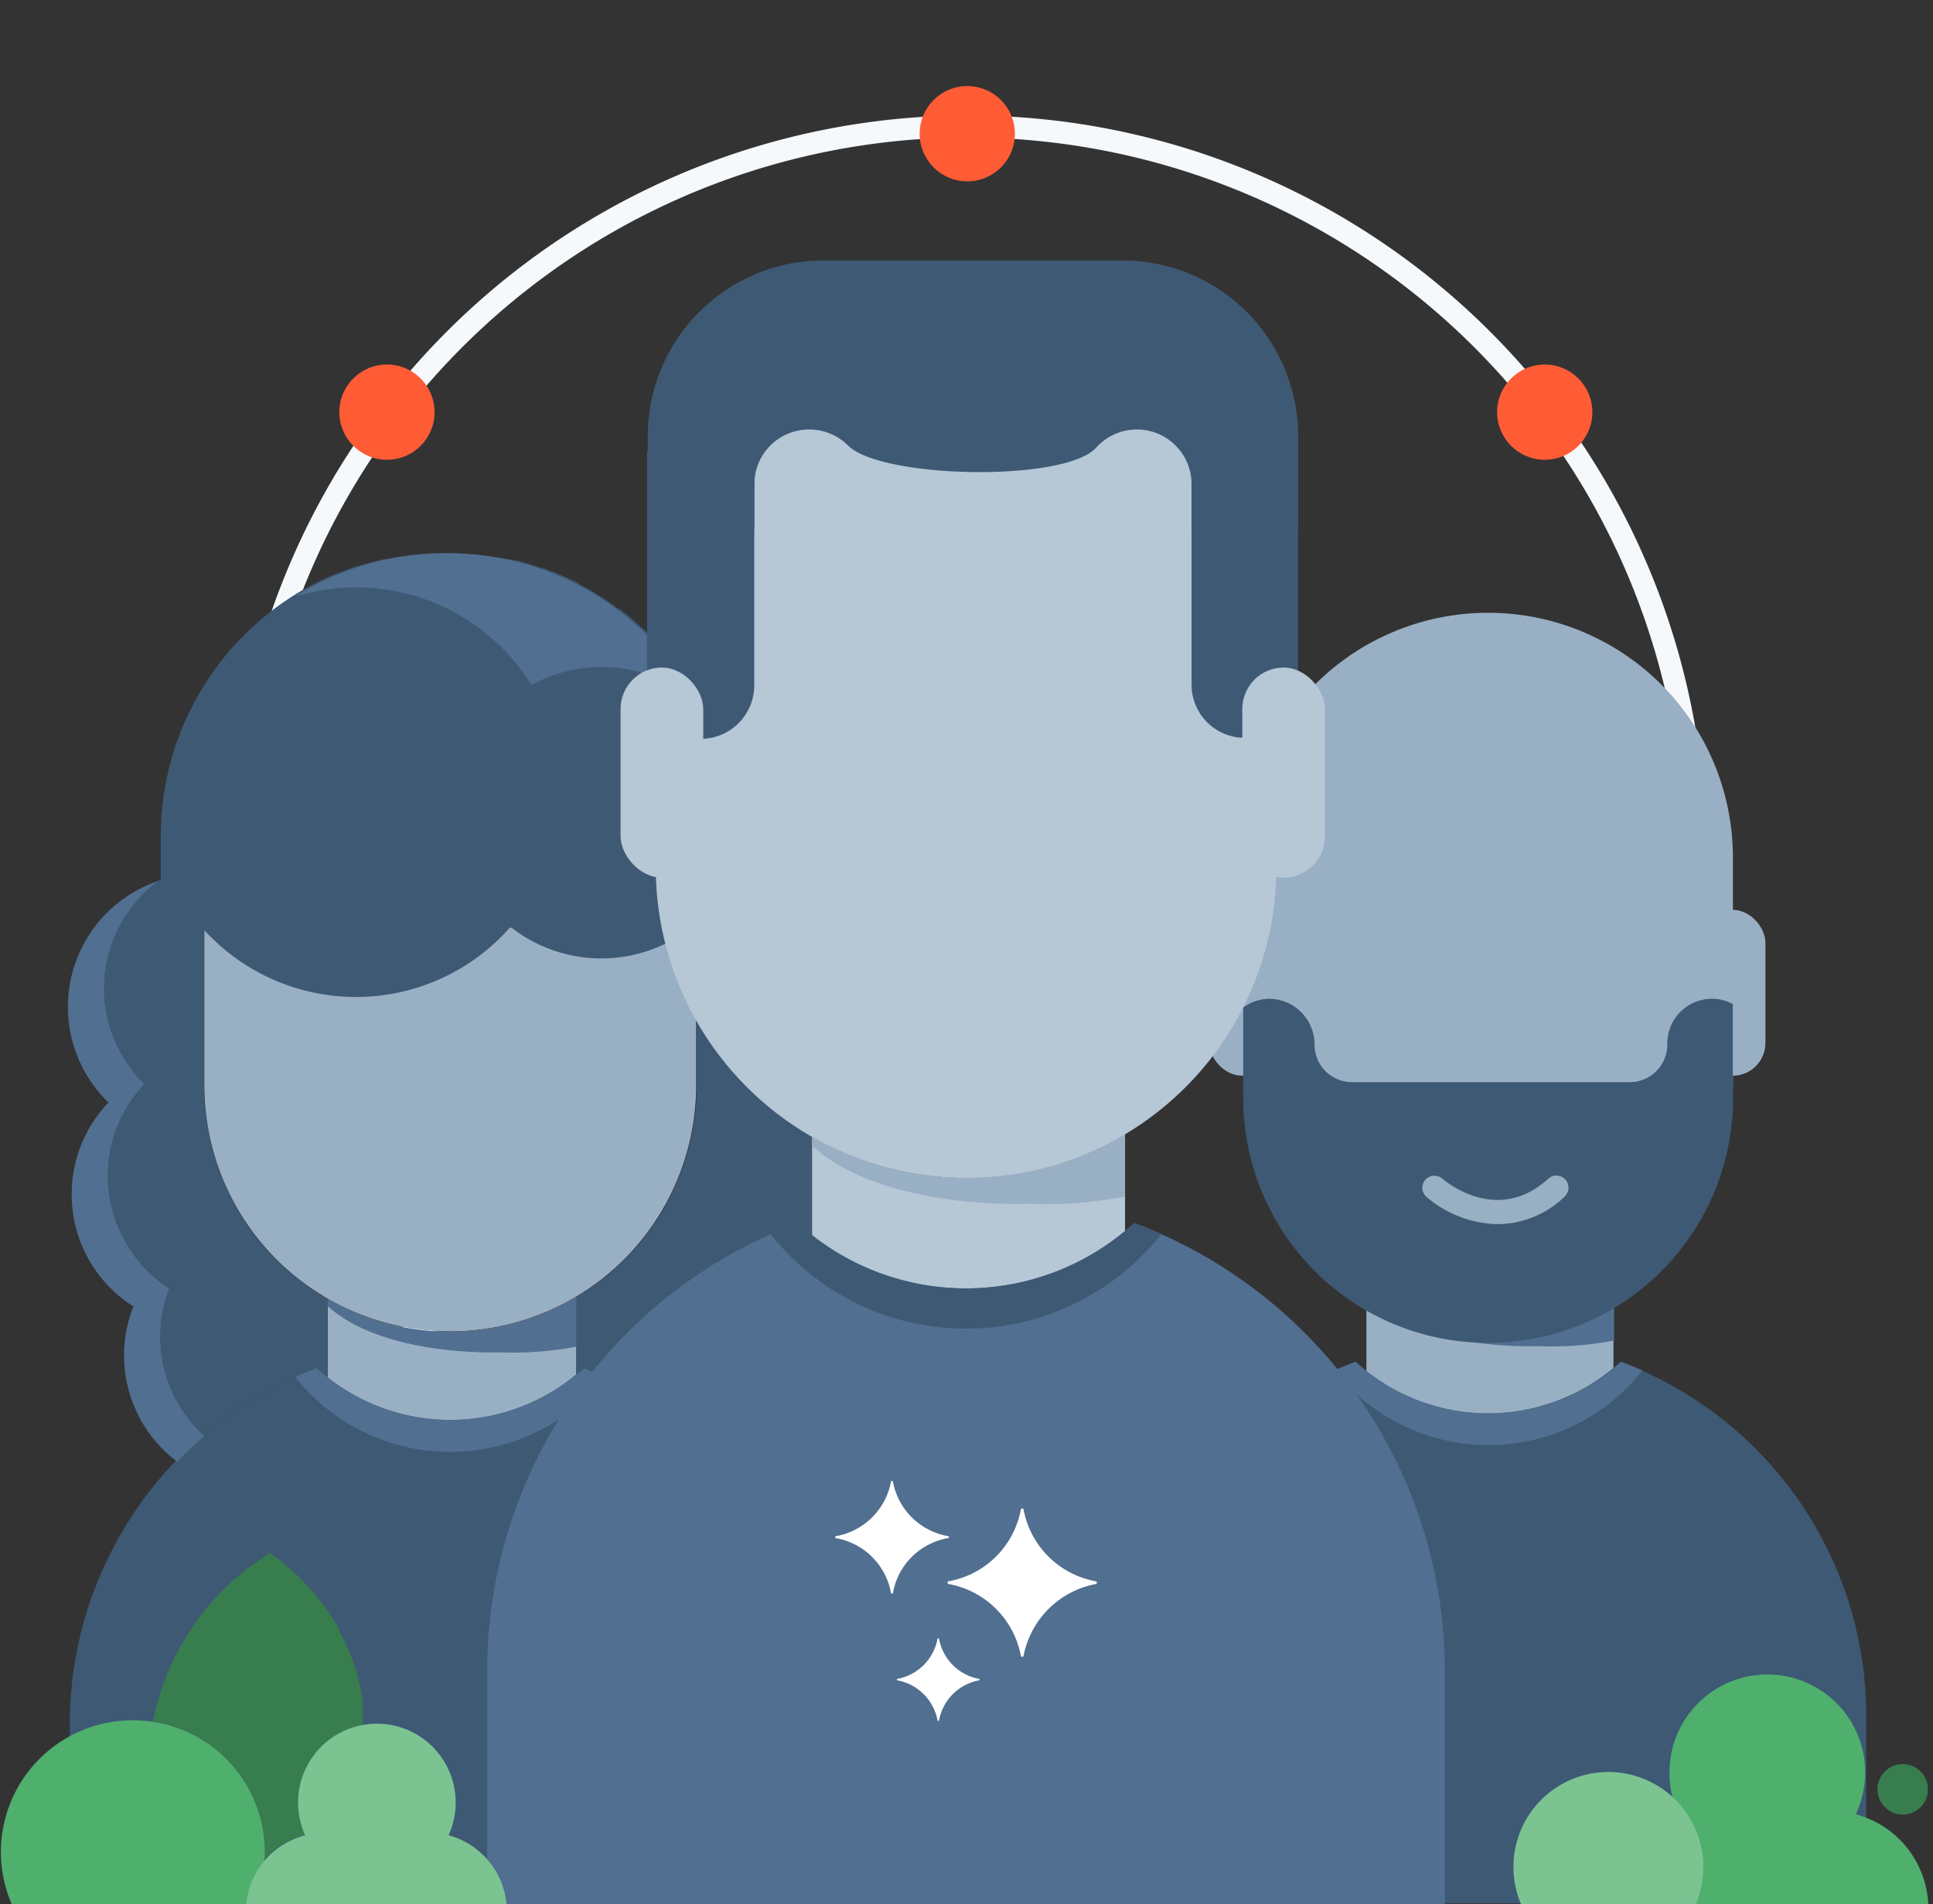
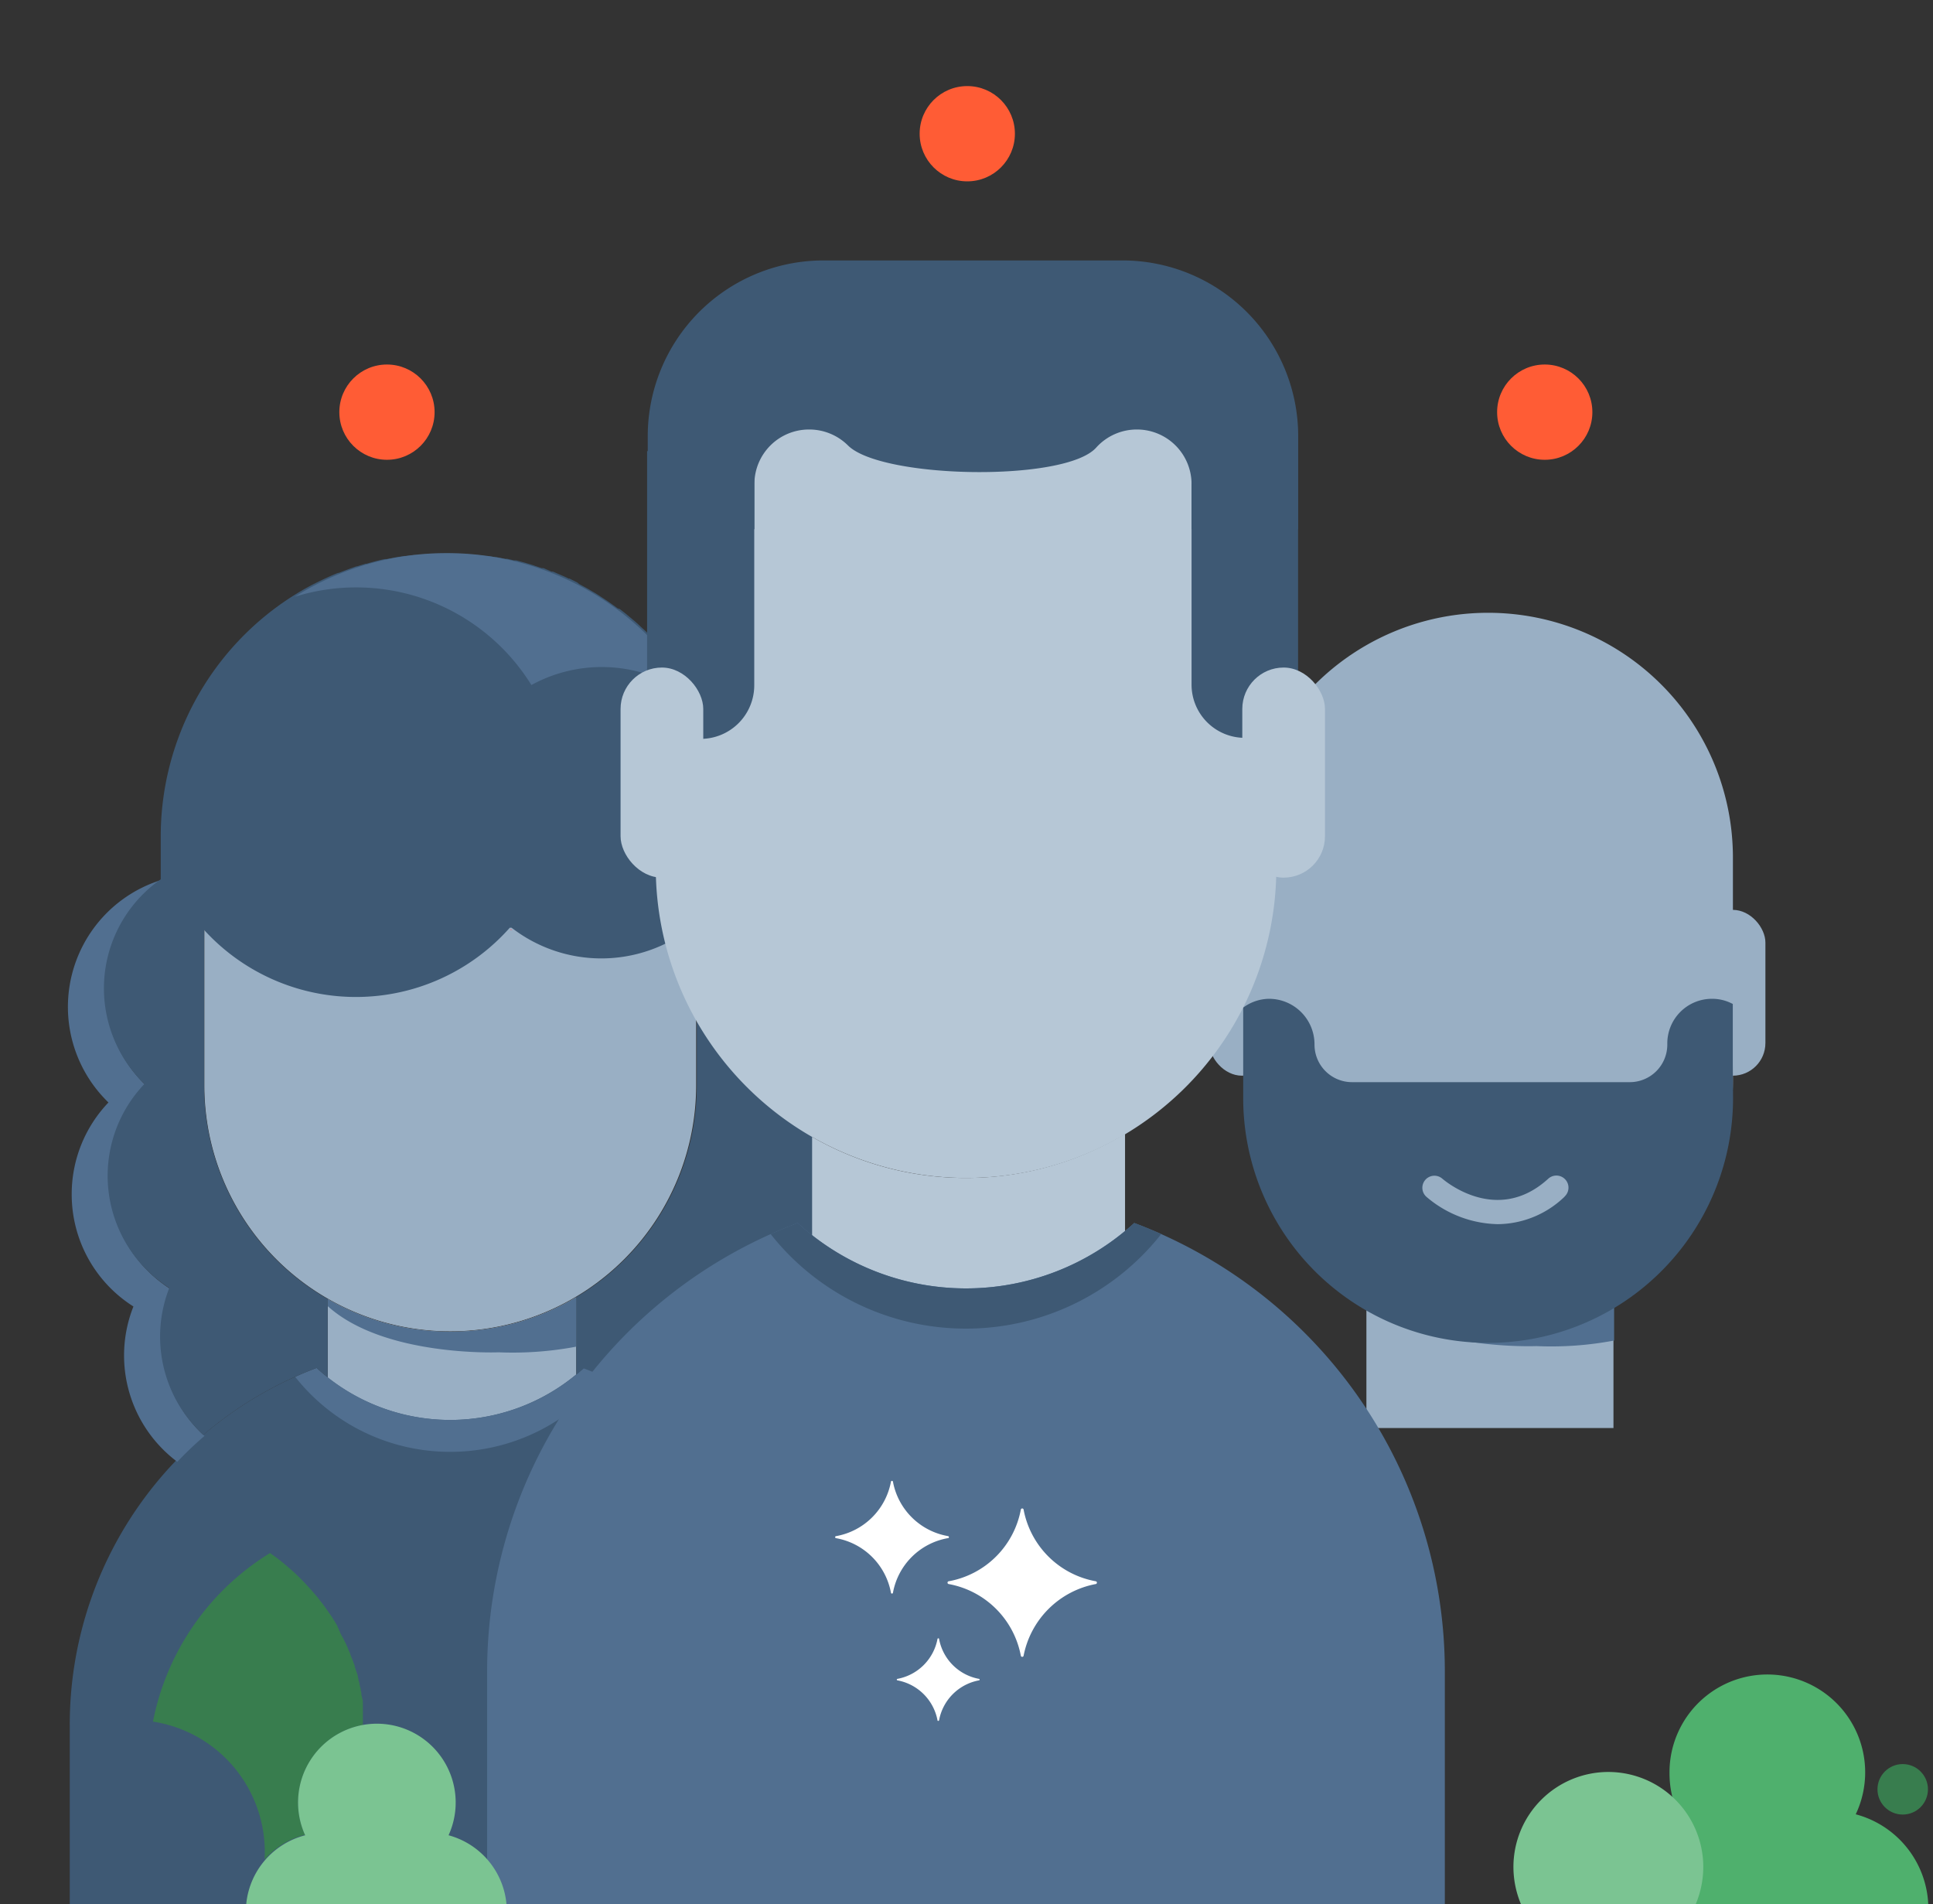
<svg xmlns="http://www.w3.org/2000/svg" id="Layer_1" data-name="Layer 1" viewBox="0 0 149.36 147.09">
  <rect x="0" y="0" width="149.36" height="147.09" fill="#333333" stroke="none" />
  <defs>
    <style>.cls-1{fill:#f6f9fc;}.cls-2{fill:#99afc4;}.cls-3{fill:#516f90;}.cls-4{fill:#3e5974;}.cls-5{fill:#f56271;}.cls-6{fill:#b6c7d6;}.cls-7{fill:#ff5c35;}.cls-8{fill:#387d4e;}.cls-9{fill:#4fb06d;}.cls-10{fill:#7bc492;}.cls-11{fill:#fff;}</style>
  </defs>
-   <path class="cls-1" d="M74.83,122.92a57,57,0,1,1,57-57A57.05,57.05,0,0,1,74.83,122.92Zm0-112.3a55.31,55.31,0,1,0,55.31,55.31A55.37,55.37,0,0,0,74.83,10.62Z" />
  <path class="cls-2" d="M115,102.42h0a18.9,18.9,0,0,1-9.42-2.5v10.4h19.09V99.76A18.81,18.81,0,0,1,115,102.42Z" />
  <path class="cls-3" d="M115,102.42h0a18.9,18.9,0,0,1-9.42-2.5v.53c4.33,3.91,13.14,3.54,13.14,3.54a26.05,26.05,0,0,0,6-.43v-3.8A18.81,18.81,0,0,1,115,102.42Z" />
  <path class="cls-2" d="M115,47.34h0A18.91,18.91,0,0,0,96.07,66.25V83.52A18.9,18.9,0,0,0,115,102.42h0a18.9,18.9,0,0,0,18.9-18.9V66.25A18.91,18.91,0,0,0,115,47.34Z" />
-   <path class="cls-4" d="M125.21,105.2a15.17,15.17,0,0,1-20.5,0,29.23,29.23,0,0,0-18.94,27.36v14.48H144.2V132.57A29.21,29.21,0,0,0,125.21,105.2Z" />
-   <path class="cls-3" d="M115,111.64a15.16,15.16,0,0,0,11.91-5.77c-.54-.24-1.09-.46-1.65-.67a15.17,15.17,0,0,1-20.5,0c-.56.21-1.11.44-1.65.68A15.16,15.16,0,0,0,115,111.64Z" />
  <rect class="cls-2" x="93.44" y="70.29" width="5.05" height="12.81" rx="2.52" />
  <rect class="cls-2" x="131.36" y="70.29" width="5.05" height="12.81" rx="2.52" />
  <path class="cls-4" d="M133.89,82.27V77.56a3.37,3.37,0,0,0-1.61-.4h0a3.45,3.45,0,0,0-3.45,3.45v.09a2.9,2.9,0,0,1-2.9,2.9H104.47a2.9,2.9,0,0,1-2.9-2.9h0a3.52,3.52,0,0,0-3.51-3.54,3.43,3.43,0,0,0-2,.68v7A18.91,18.91,0,0,0,115,103.74h0a18.91,18.91,0,0,0,18.91-18.91Zm-13,10.18a7.52,7.52,0,0,1-5.16,2.12,8.74,8.74,0,0,1-5.51-2.11.93.93,0,0,1,1.23-1.4c.18.15,4.23,3.61,8.18,0a.93.93,0,0,1,1.26,1.38Z" />
  <path class="cls-2" d="M34.79,102.88h0a18.87,18.87,0,0,1-9.47-2.52v10.47H44.53V100.21A18.94,18.94,0,0,1,34.79,102.88Z" />
  <path class="cls-2" d="M34.79,47.44h0a19,19,0,0,0-19,19V83.85a19,19,0,0,0,19,19h0a19,19,0,0,0,19-19V66.47A19,19,0,0,0,34.79,47.44Z" />
  <path class="cls-4" d="M45.1,105.68a15.27,15.27,0,0,1-20.64,0A29.43,29.43,0,0,0,5.39,133.23v14.58H64.21V133.23A29.41,29.41,0,0,0,45.1,105.68Z" />
  <path class="cls-3" d="M34.77,112.16a15.27,15.27,0,0,0,12-5.8c-.55-.24-1.1-.47-1.66-.68a15.27,15.27,0,0,1-20.64,0c-.56.21-1.12.44-1.66.69A15.26,15.26,0,0,0,34.77,112.16Z" />
  <path class="cls-3" d="M34.79,102.88h0a18.87,18.87,0,0,1-9.47-2.52v.54c4.35,3.94,13.22,3.57,13.22,3.57a26.36,26.36,0,0,0,6-.44v-3.82A18.94,18.94,0,0,1,34.79,102.88Z" />
  <path class="cls-3" d="M5.54,92.26a10.24,10.24,0,0,0,4.77,8.67,10.26,10.26,0,0,0,3.39,12,28.21,28.21,0,0,1,2.1-2,10.24,10.24,0,0,1-2.63-11.35,10.27,10.27,0,0,1-1.93-15.76,10.27,10.27,0,0,1,1.39-15.89A10.27,10.27,0,0,0,8.38,85.17,10.24,10.24,0,0,0,5.54,92.26Z" />
  <path class="cls-4" d="M64.05,77.71a10.28,10.28,0,0,0-7.51-9.9V64.64A22,22,0,0,0,53.9,54.16h0c-.1-.2-.22-.4-.33-.6l-.06-.1c-.1-.17-.2-.34-.31-.5l-.06-.1c-.24-.39-.5-.76-.76-1.13a1,1,0,0,1-.08-.11l-.36-.47,0-.07c-.14-.18-.28-.36-.43-.53l-.05-.06q-.19-.24-.39-.45l-.09-.11c-.3-.33-.61-.66-.93-1l-.09-.1-.41-.38-.1-.09c-.16-.16-.33-.31-.5-.45l0,0-.49-.41-.12-.1-.45-.35L47.73,47l-.54-.39-.1-.07-.46-.31-.14-.09c-.18-.12-.36-.24-.55-.35h0l-.58-.34-.13-.07-.48-.26L44.61,45l-.6-.3-.07,0c-.17-.09-.35-.17-.54-.25l-.16-.07-.51-.22-.11,0L42,43.89l-.14,0-.51-.17-.17-.06-.63-.19h0l-.66-.18-.18,0-.51-.12-.17,0-.66-.13-.11,0-.57-.09-.2,0-.57-.07h-.12l-.69-.06h-.17l-.54,0H33.57l-.6,0h-.13l-.71.06-.14,0-.59.07-.16,0-.7.11h0l-.67.13-.14,0c-.47.1-.94.22-1.4.36l-.09,0-.64.2-.05,0q-.7.24-1.38.51l-.06,0c-.46.18-.91.39-1.35.6l0,0a19.71,19.71,0,0,0-2,1.1h0A22,22,0,0,0,12.42,64.64v3.29a10.28,10.28,0,0,0-1.26,15.81A10.27,10.27,0,0,0,13.08,99.5a10.3,10.3,0,0,0,2.63,11.35,29.33,29.33,0,0,1,8.75-5.17c.28.26.57.5.86.73v-6.06a19,19,0,0,1-9.55-16.51v-12a15.88,15.88,0,0,0,23.62-.17h.14a11.33,11.33,0,0,0,13.87,0h.44V83.84a19,19,0,0,1-9.31,16.36v6c.2-.16.39-.32.57-.49a29.44,29.44,0,0,1,10.72,7A10.25,10.25,0,0,0,59,100.85a10.27,10.27,0,0,0,1.93-15.76A10.25,10.25,0,0,0,64.05,77.71Z" />
  <path class="cls-3" d="M53.93,54.31A22,22,0,0,0,34.52,42.73h0A22,22,0,0,0,22.78,46.1a15.93,15.93,0,0,1,18.28,6.82,11.33,11.33,0,0,1,12.87,1.39Z" />
  <path class="cls-5" d="M39.42,71.84h.15l-.09-.07Z" />
  <path class="cls-6" d="M74.67,91h0a23.82,23.82,0,0,1-11.92-3.17V101H86.93V87.59A23.86,23.86,0,0,1,74.67,91Z" />
-   <path class="cls-2" d="M74.67,91h0a23.82,23.82,0,0,1-11.92-3.17v.68c5.47,5,16.63,4.48,16.63,4.48a33.12,33.12,0,0,0,7.55-.55V87.59A23.86,23.86,0,0,1,74.67,91Z" />
  <path class="cls-6" d="M74.67,21.2h0a24,24,0,0,0-24,23.94V67A24,24,0,0,0,74.67,91h0A23.94,23.94,0,0,0,98.62,67V45.14A23.94,23.94,0,0,0,74.67,21.2Z" />
  <path class="cls-3" d="M87.64,94.48a19.25,19.25,0,0,1-26,0,37,37,0,0,0-24,34.64v18.34h74V129.14A37,37,0,0,0,87.64,94.48Z" />
  <path class="cls-4" d="M74.65,102.64a19.21,19.21,0,0,0,15.08-7.31c-.69-.3-1.38-.59-2.09-.85a19.25,19.25,0,0,1-26,0c-.71.26-1.4.55-2.09.86A19.21,19.21,0,0,0,74.65,102.64Z" />
  <path class="cls-4" d="M92.07,34.85v18A4.11,4.11,0,0,0,96.18,57h0a4.11,4.11,0,0,0,4.12-4.11v-18Z" />
  <path class="cls-4" d="M50,34.85V52.94a4.15,4.15,0,0,0,4.14,4.14h0a4.14,4.14,0,0,0,4.14-4.14V34.85Z" />
  <path class="cls-4" d="M86.73,20.12H63.63A13.58,13.58,0,0,0,50.05,33.69v7.19h8.24V37.4a4.22,4.22,0,0,1,4.23-4.22h0a4.25,4.25,0,0,1,3,1.23c2.57,2.58,16.78,2.85,19.18.17a4.22,4.22,0,0,1,3.15-1.4h0a4.22,4.22,0,0,1,4.22,4.22v3.48h8.24V33.69A13.58,13.58,0,0,0,86.73,20.12Z" />
  <rect class="cls-6" x="47.95" y="51.57" width="6.39" height="16.23" rx="3.2" />
  <rect class="cls-6" x="95.99" y="51.57" width="6.39" height="16.23" rx="3.2" />
  <circle class="cls-7" cx="74.74" cy="10.33" r="3.68" />
  <circle class="cls-7" cx="29.9" cy="31.84" r="3.68" />
  <circle class="cls-7" cx="119.36" cy="31.84" r="3.68" />
  <path class="cls-8" d="M20.44,143.66a6.15,6.15,0,0,1,3.13-1.92,6,6,0,0,1-.53-2.48,6.1,6.1,0,0,1,5-6v-.1l0-.23a.31.31,0,0,0,0-.1,1.49,1.49,0,0,1,0-.21l0-.08,0-.23a.43.43,0,0,0,0-.11l0-.19s0-.06,0-.09,0-.14,0-.21v-.07a1.57,1.57,0,0,1,0-.23v0l-.06-.25v0l-.06-.26s0-.06,0-.09,0-.13-.05-.19a.29.29,0,0,0,0-.09c0-.06,0-.13-.05-.19l0-.07a1.6,1.6,0,0,1-.05-.21h0c0-.09-.05-.18-.07-.27l0-.08a1.33,1.33,0,0,1-.05-.19l0-.06a1.72,1.72,0,0,1-.07-.21h0l-.09-.25v0a2.25,2.25,0,0,0-.08-.24l0-.05c0-.07-.05-.14-.07-.2h0l-.09-.25,0,0-.08-.2h0l-.1-.24,0-.05c-.07-.14-.13-.29-.19-.43l0,0a1.08,1.08,0,0,0-.08-.19l0,0-.09-.2v0l-.22-.43h0l-.12-.21,0,0a1.14,1.14,0,0,0-.1-.19l0-.06-.09-.15,0-.06-.09-.15,0-.05-.09-.16h0l-.12-.2,0,0-.1-.16,0,0-.1-.16,0,0-.1-.15v0l-.25-.36h0c-.13-.18-.25-.36-.38-.53l0,0-.24-.3,0,0-.09-.12,0,0-.1-.13,0,0-.11-.13h0l-.12-.14,0,0c-.21-.24-.41-.47-.61-.68l0,0c-.36-.39-.72-.74-1-1h0l-.32-.28h0a14,14,0,0,0-1.5-1.17h0A19.73,19.73,0,0,0,11.82,133a10.19,10.19,0,0,1,8.64,10.07C20.46,143.28,20.45,143.47,20.44,143.66Z" />
-   <path class="cls-9" d="M10.27,132.9A10.17,10.17,0,0,0,1.1,147.53H19.43a10.17,10.17,0,0,0-9.16-14.63Z" />
  <path class="cls-10" d="M19,147.53H39.16a6.09,6.09,0,0,0-4.5-5.75,6.09,6.09,0,1,0-11.08,0A6.09,6.09,0,0,0,19,147.53Z" />
  <path class="cls-9" d="M123.87,147.31H149a7.55,7.55,0,0,0-5.61-7.15A7.56,7.56,0,1,0,129,137a7.62,7.62,0,0,0,.66,3.1A7.55,7.55,0,0,0,123.87,147.31Z" />
  <path class="cls-10" d="M124.27,136.89a7.34,7.34,0,0,0-7.33,7.34,7.44,7.44,0,0,0,.73,3.2h13.21a7.44,7.44,0,0,0,.73-3.2A7.34,7.34,0,0,0,124.27,136.89Z" />
  <circle class="cls-8" cx="147.02" cy="138.23" r="1.95" />
  <path class="cls-11" d="M84.68,122.16a6.93,6.93,0,0,1-5.59-5.55.11.11,0,0,0-.21,0,6.92,6.92,0,0,1-5.59,5.55.11.11,0,0,0,0,.21,6.94,6.94,0,0,1,5.59,5.55.11.11,0,0,0,.21,0,7,7,0,0,1,5.59-5.55A.11.11,0,0,0,84.68,122.16Z" />
  <path class="cls-11" d="M73.26,118.67A5.24,5.24,0,0,1,69,114.48a.08.08,0,0,0-.16,0,5.25,5.25,0,0,1-4.23,4.19.08.08,0,0,0,0,.16,5.25,5.25,0,0,1,4.23,4.2.08.08,0,0,0,.16,0,5.24,5.24,0,0,1,4.22-4.2A.08.08,0,0,0,73.26,118.67Z" />
  <path class="cls-11" d="M75.66,129.7a3.85,3.85,0,0,1-3.1-3.09c0-.06-.11-.06-.12,0a3.87,3.87,0,0,1-3.11,3.09.06.06,0,0,0,0,.11,3.87,3.87,0,0,1,3.11,3.09c0,.06.1.06.12,0a3.85,3.85,0,0,1,3.1-3.09A.06.06,0,0,0,75.66,129.7Z" />
</svg>